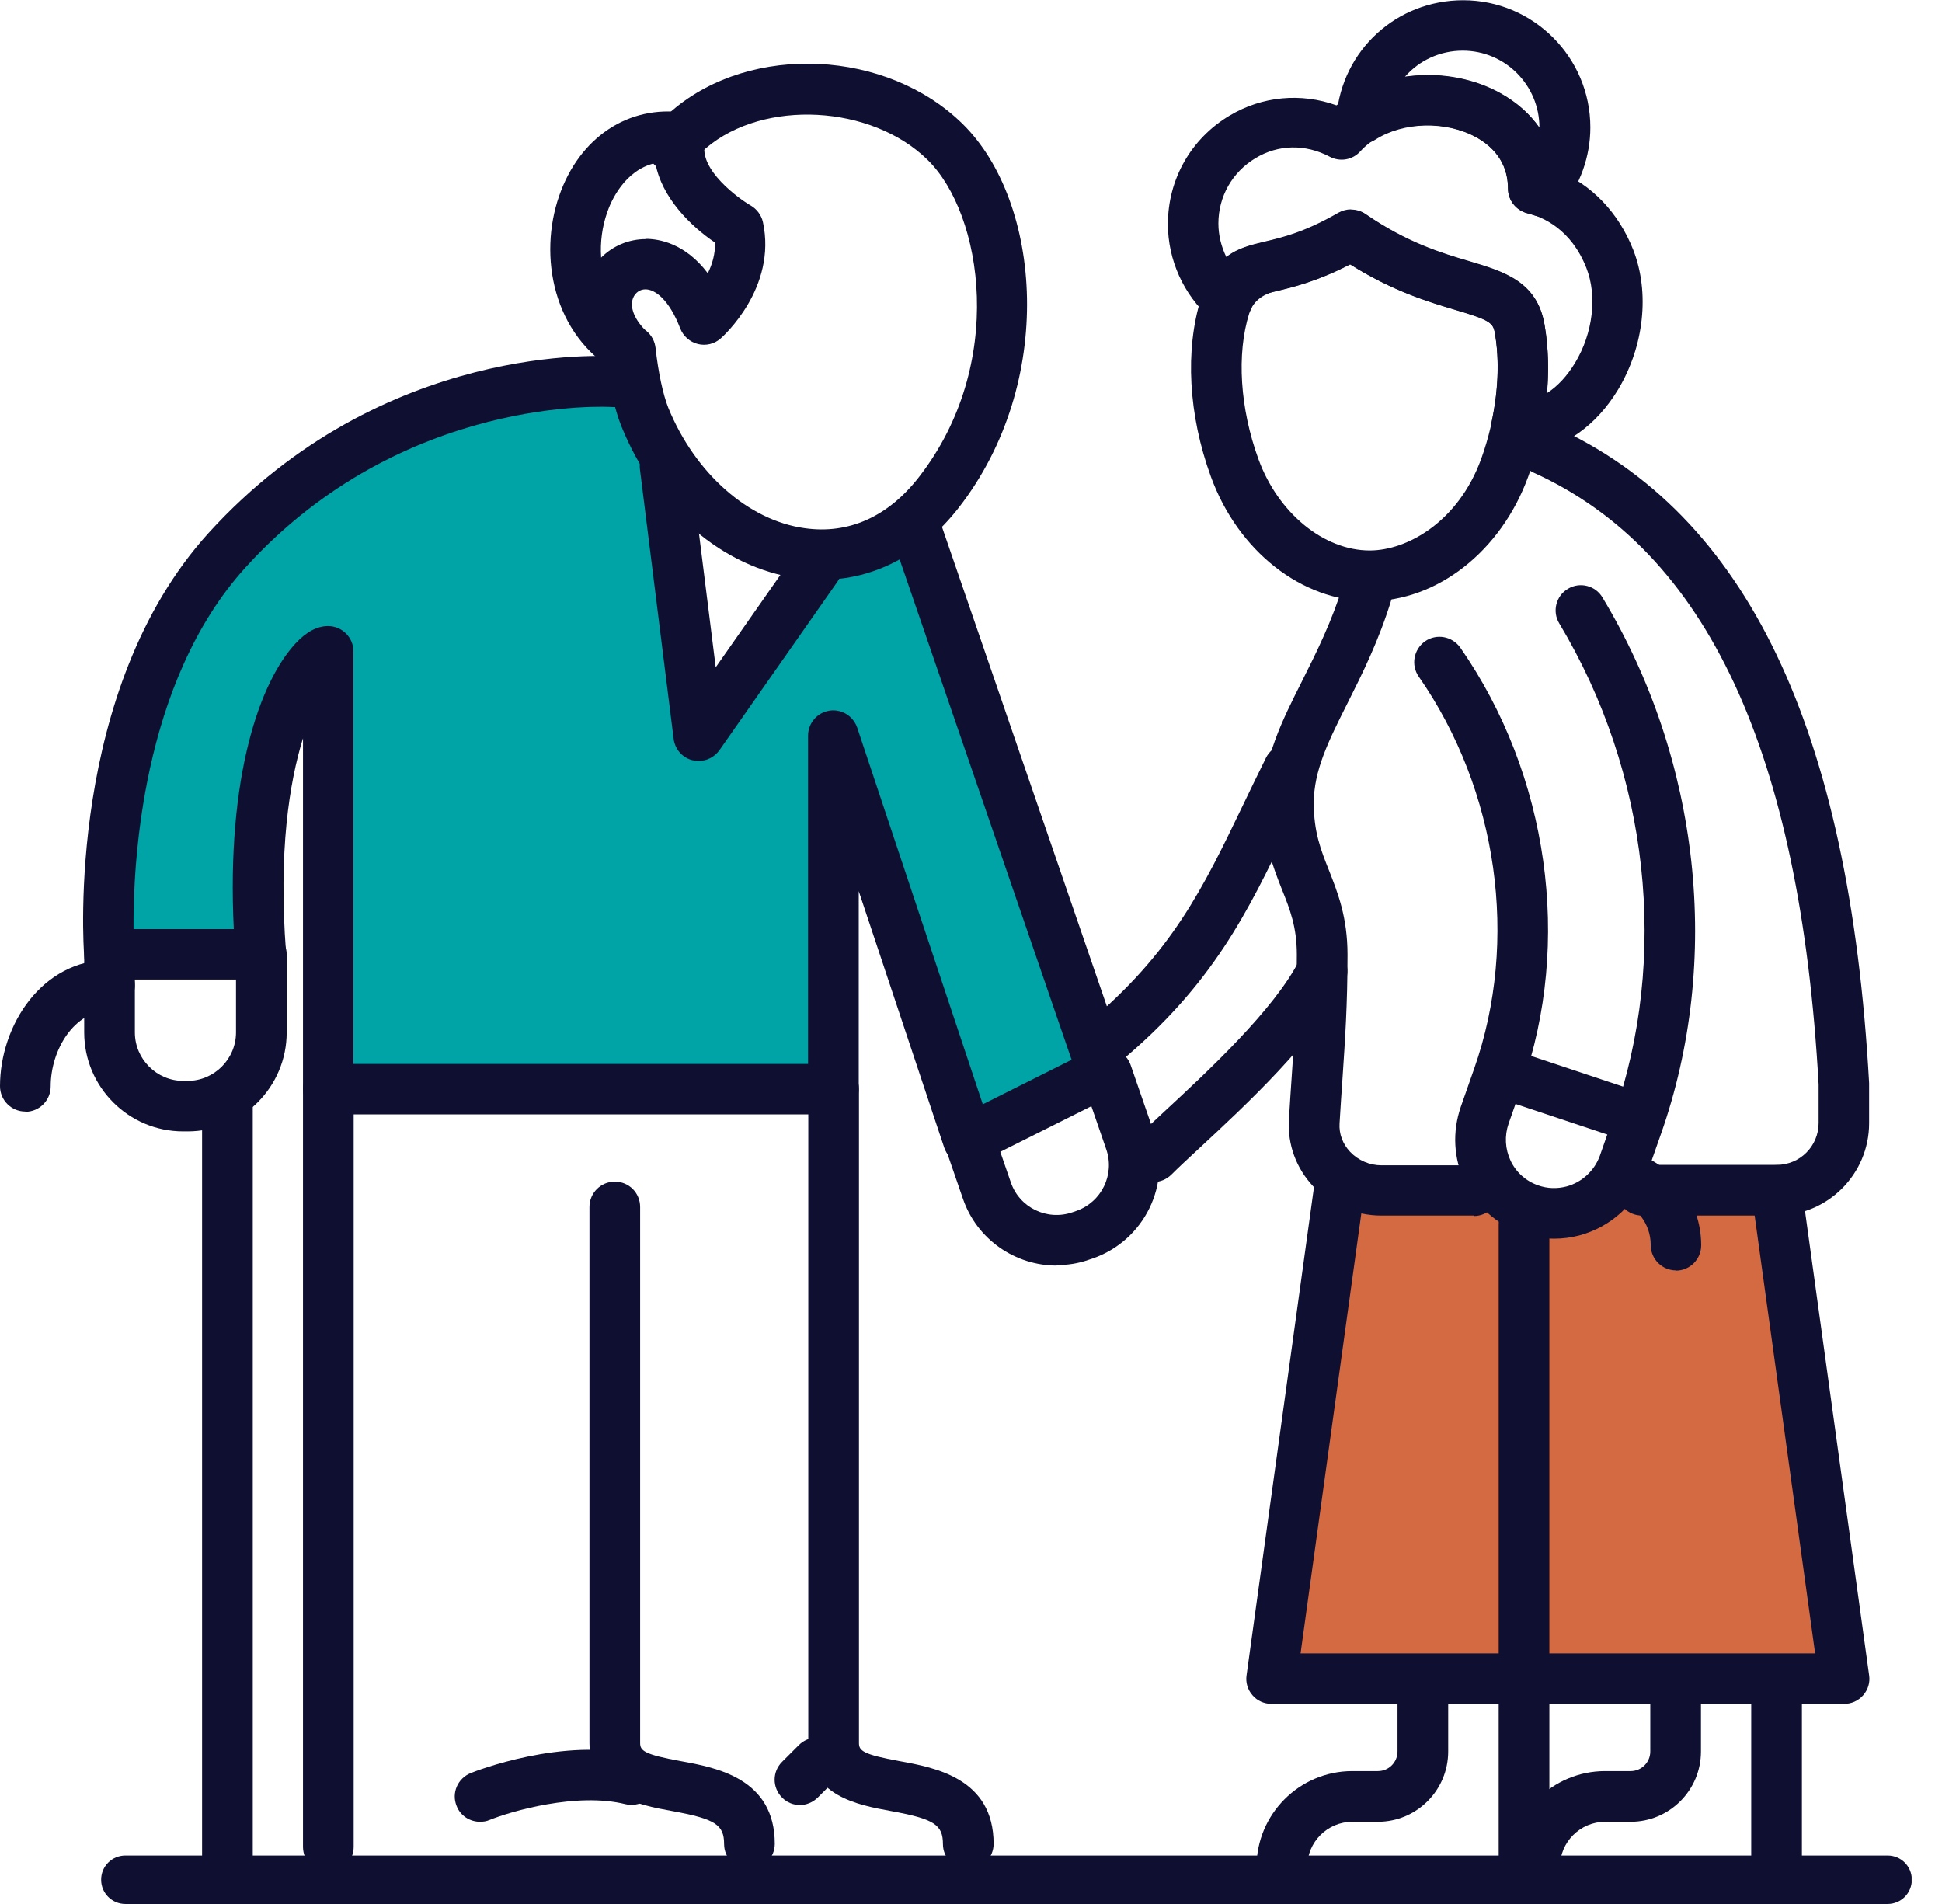
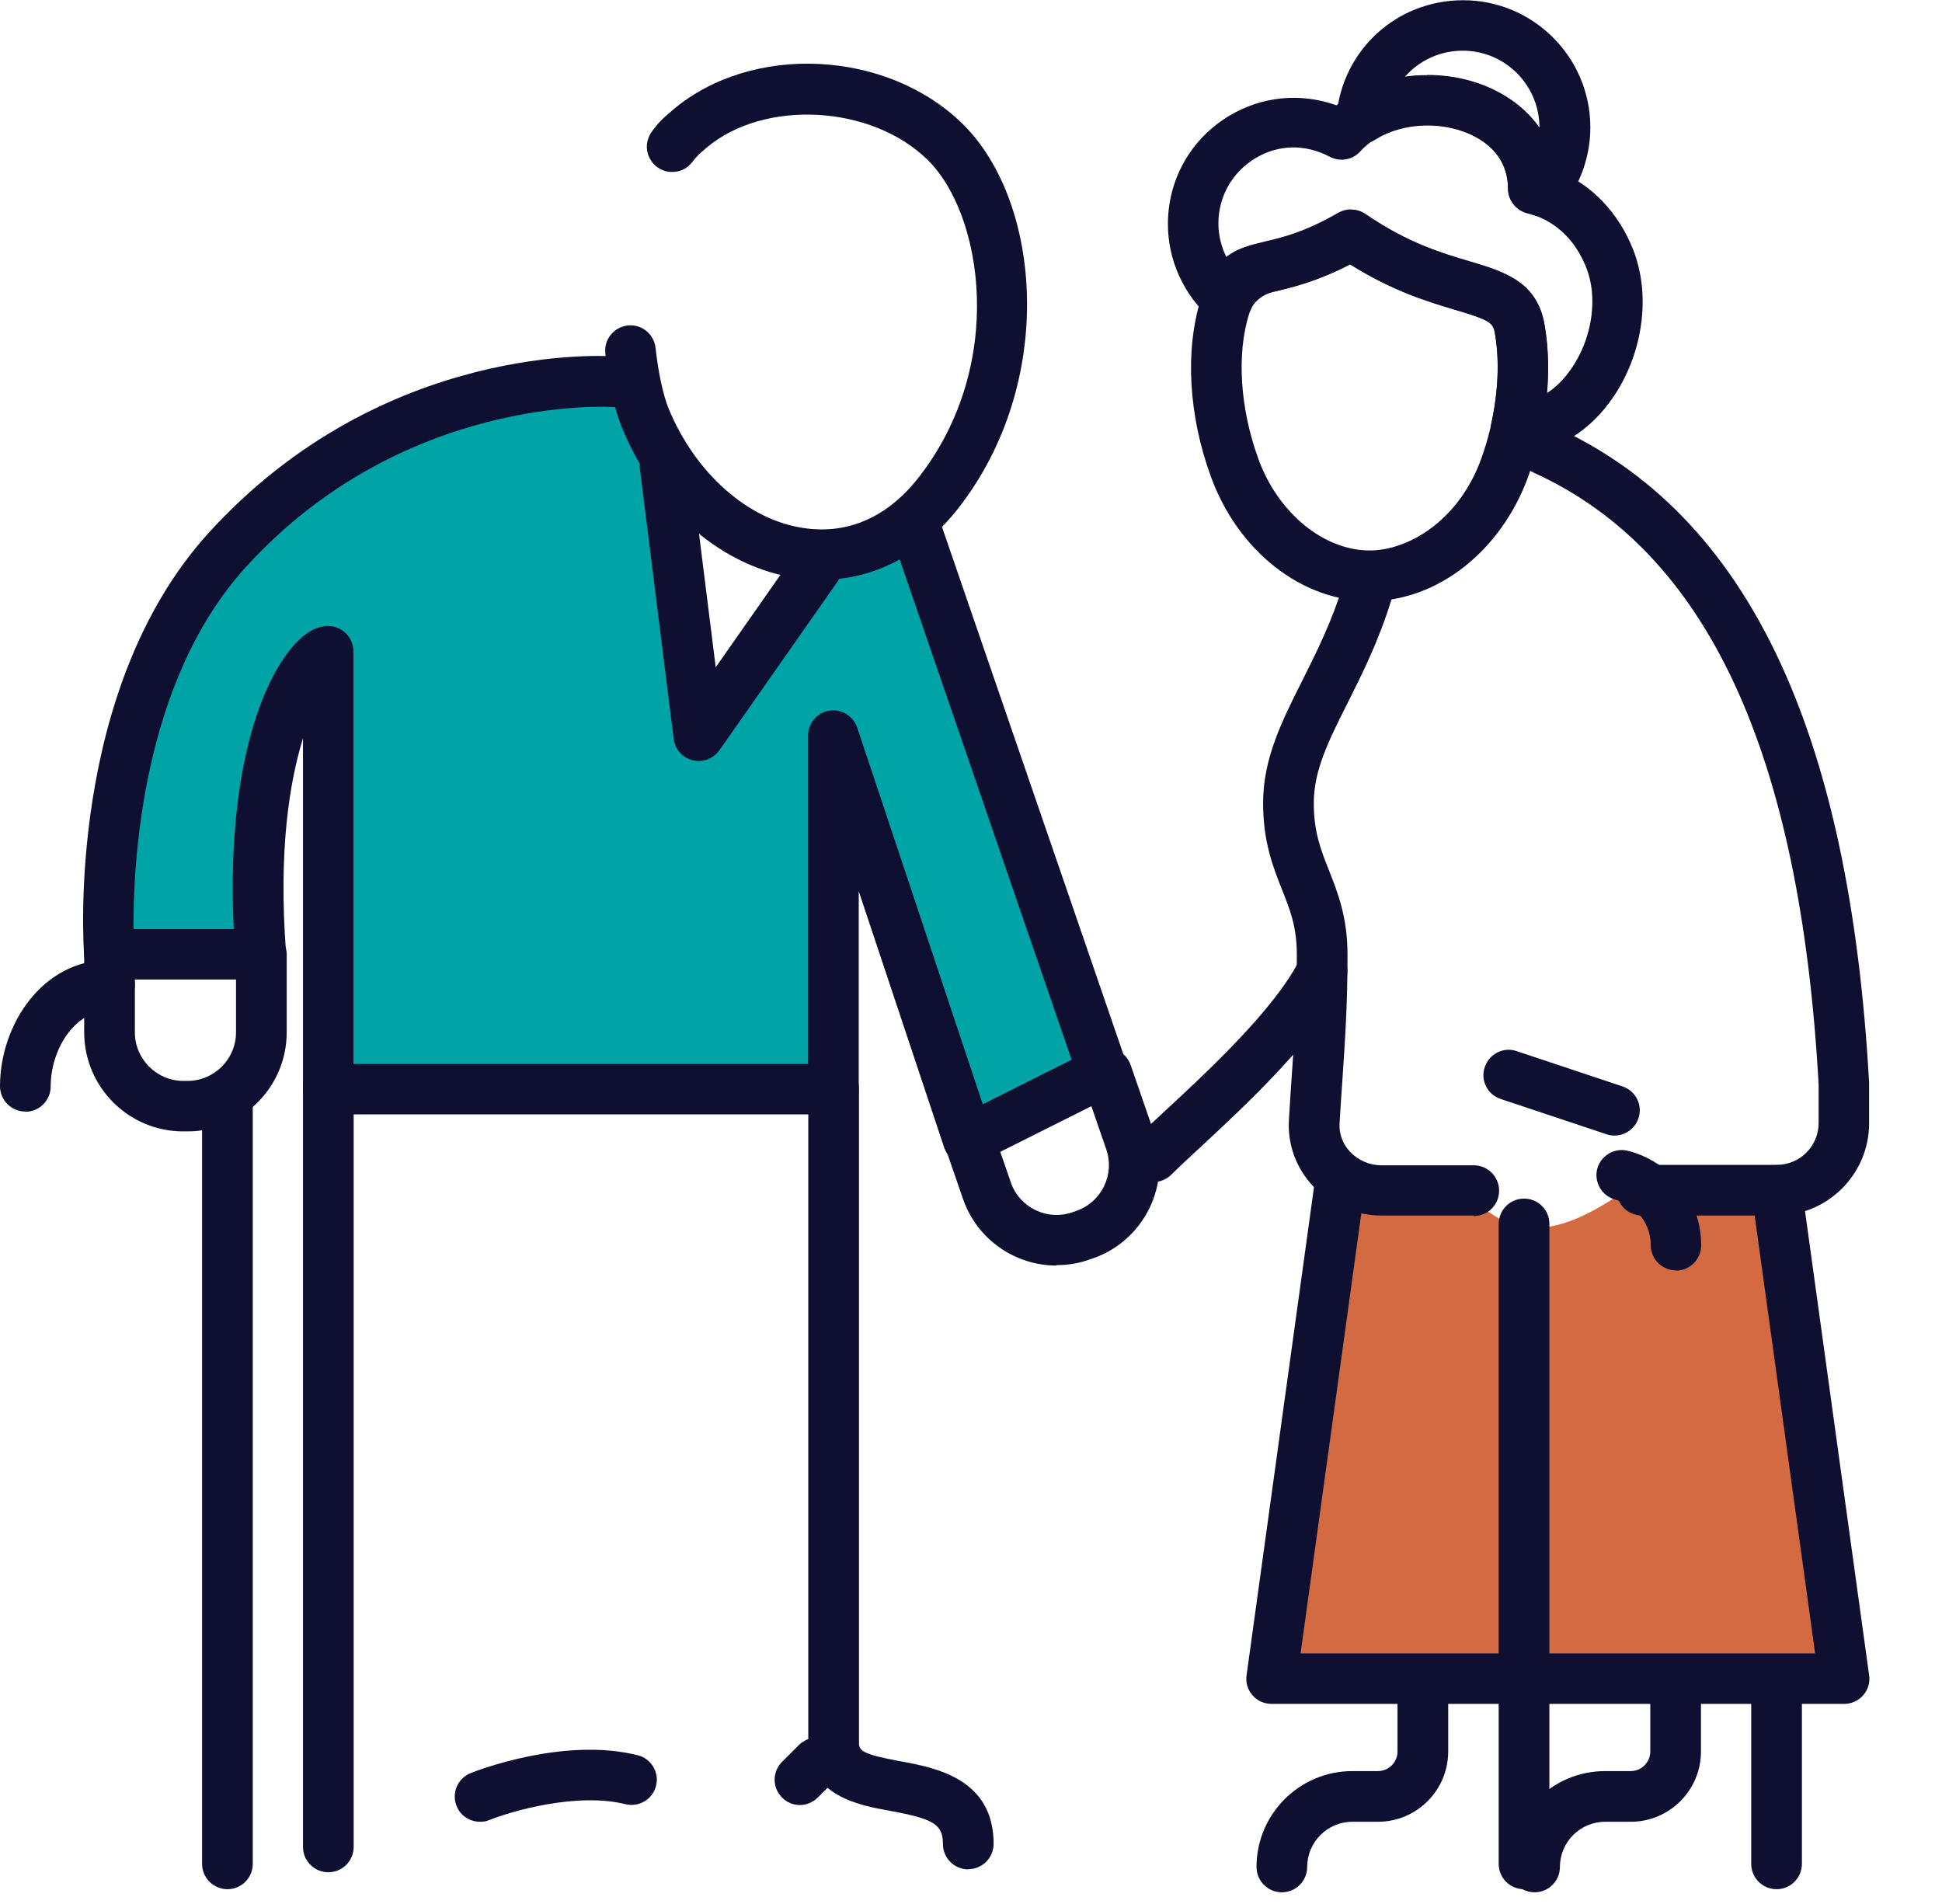
<svg xmlns="http://www.w3.org/2000/svg" width="51" height="50" viewBox="0 0 51 50" fill="none">
  <g clip-path="url(#clip0_38_665)">
-     <path d="M49.566 50H3.293C2.94 50 2.656 49.716 2.656 49.363C2.656 49.01 2.94 48.727 3.293 48.727H49.572C49.925 48.727 50.208 49.01 50.208 49.363C50.208 49.716 49.925 50 49.572 50H49.566Z" fill="#0F1031" />
    <path d="M22.112 20.422V28.825H8.843L8.623 16.956C7.517 18.443 6.852 20.359 6.852 22.436L6.632 24.844H2.65L2.87 22.575C2.87 15.648 9.427 9.809 16.36 9.809C16.36 9.809 16.759 11.117 17.662 12.292C17.685 13.351 17.83 18.322 18.571 18.657C19.248 18.964 21.227 15.121 21.51 14.213C22.795 14.225 23.843 13.843 23.866 13.819C25.174 18.542 27.552 24.416 29.184 27.946L25.203 29.716C24.074 27.199 22.107 20.428 22.107 20.428L22.112 20.422Z" fill="#00A4A6" />
    <path d="M5.972 49.612C5.608 49.612 5.307 49.317 5.307 48.947V29.045C5.307 28.681 5.602 28.38 5.972 28.38C6.343 28.38 6.638 28.675 6.638 29.045V48.947C6.638 49.311 6.343 49.612 5.972 49.612Z" fill="#0F1031" />
    <path d="M0.666 29.19C0.301 29.19 0 28.895 0 28.524C0 26.927 1.1 25.208 2.876 25.208C3.241 25.208 3.542 25.503 3.542 25.874C3.542 26.244 3.247 26.539 2.876 26.539C1.95 26.539 1.331 27.57 1.331 28.53C1.331 28.895 1.036 29.196 0.666 29.196V29.19Z" fill="#0F1031" />
-     <path d="M16.557 9.873C16.447 9.873 16.331 9.844 16.227 9.786C14.502 8.796 14.143 6.707 14.682 5.15C15.214 3.605 16.51 2.749 17.969 2.957C18.154 2.986 18.316 3.09 18.42 3.241C18.524 3.397 18.559 3.588 18.513 3.767C18.345 4.456 19.416 5.226 19.711 5.394C19.873 5.486 19.994 5.648 20.035 5.828C20.411 7.558 18.987 8.837 18.924 8.889C18.762 9.034 18.536 9.086 18.328 9.034C18.119 8.981 17.946 8.831 17.865 8.628C17.575 7.87 17.205 7.598 16.95 7.598C16.806 7.598 16.684 7.685 16.626 7.824C16.528 8.073 16.667 8.409 16.997 8.721C17.24 8.953 17.274 9.329 17.078 9.601C16.95 9.774 16.748 9.867 16.545 9.867L16.557 9.873ZM16.962 6.273C17.297 6.273 17.992 6.383 18.588 7.176C18.704 6.944 18.785 6.667 18.779 6.372C18.137 5.938 17.378 5.191 17.211 4.282C16.401 4.462 16.042 5.289 15.943 5.584C15.816 5.949 15.758 6.36 15.787 6.765C16.094 6.458 16.51 6.279 16.962 6.279V6.273Z" fill="#0F1031" />
-     <path d="M30.295 31.036C30.127 31.036 29.954 30.972 29.826 30.839C29.566 30.579 29.566 30.162 29.826 29.902C30.012 29.716 30.278 29.468 30.59 29.178C31.672 28.177 33.478 26.505 34.126 25.208C34.288 24.878 34.688 24.751 35.017 24.913C35.347 25.075 35.48 25.474 35.312 25.804C34.554 27.315 32.714 29.022 31.493 30.156C31.198 30.428 30.943 30.666 30.764 30.845C30.637 30.972 30.463 31.042 30.295 31.042V31.036Z" fill="#0F1031" />
-     <path d="M28.97 28.05C28.779 28.05 28.594 27.969 28.461 27.812C28.223 27.529 28.264 27.112 28.547 26.881C30.781 25.017 31.597 23.316 32.633 21.163C32.83 20.758 33.027 20.341 33.246 19.902C33.409 19.572 33.808 19.444 34.138 19.607C34.468 19.768 34.601 20.168 34.433 20.498C34.219 20.926 34.022 21.337 33.831 21.736C32.772 23.941 31.858 25.851 29.398 27.899C29.277 28.003 29.126 28.055 28.976 28.055L28.97 28.05Z" fill="#0F1031" />
+     <path d="M30.295 31.036C30.127 31.036 29.954 30.972 29.826 30.839C29.566 30.579 29.566 30.162 29.826 29.902C30.012 29.716 30.278 29.468 30.59 29.178C31.672 28.177 33.478 26.505 34.126 25.208C34.288 24.878 34.688 24.751 35.017 24.913C35.347 25.075 35.48 25.474 35.312 25.804C34.554 27.315 32.714 29.022 31.493 30.156C31.198 30.428 30.943 30.666 30.764 30.845C30.637 30.972 30.463 31.042 30.295 31.042Z" fill="#0F1031" />
    <path d="M43.009 31.036C41.129 32.407 39.722 32.87 38.31 31.036H35.382L33.611 43.86H48.646L46.875 31.036H43.004H43.009Z" fill="#D46A42" />
    <path d="M46.655 49.612C46.291 49.612 45.99 49.317 45.99 48.947V44.526C45.99 44.161 46.285 43.86 46.655 43.86C47.026 43.86 47.321 44.155 47.321 44.526V48.947C47.321 49.311 47.026 49.612 46.655 49.612Z" fill="#0F1031" />
    <path d="M48.426 44.745H33.391C33.2 44.745 33.015 44.664 32.894 44.52C32.766 44.375 32.708 44.184 32.737 43.993L34.508 31.169C34.56 30.804 34.89 30.556 35.255 30.602C35.619 30.654 35.874 30.99 35.822 31.348L34.155 43.42H47.668L46.001 31.348C45.949 30.984 46.204 30.648 46.568 30.602C46.933 30.556 47.269 30.804 47.315 31.169L49.086 43.993C49.115 44.184 49.057 44.375 48.929 44.52C48.802 44.664 48.623 44.745 48.432 44.745H48.426Z" fill="#0F1031" />
    <path d="M38.698 31.921H36.273C35.596 31.921 34.948 31.638 34.485 31.152C34.039 30.677 33.814 30.058 33.848 29.421C33.871 28.999 33.901 28.611 33.924 28.247C33.993 27.228 34.057 26.354 34.057 25.069C34.057 24.34 33.877 23.883 33.663 23.351C33.432 22.766 33.171 22.107 33.171 21.088C33.171 19.913 33.669 18.929 34.196 17.882C34.578 17.118 34.977 16.325 35.284 15.324C35.388 14.971 35.758 14.774 36.111 14.884C36.464 14.988 36.661 15.359 36.551 15.712C36.215 16.823 35.77 17.703 35.382 18.478C34.89 19.456 34.502 20.232 34.502 21.088C34.502 21.852 34.688 22.321 34.902 22.859C35.127 23.432 35.388 24.08 35.388 25.069C35.388 26.401 35.324 27.297 35.255 28.339C35.231 28.698 35.203 29.08 35.179 29.502C35.162 29.774 35.26 30.041 35.457 30.249C35.671 30.474 35.972 30.602 36.279 30.602H38.704C39.068 30.602 39.369 30.897 39.369 31.267C39.369 31.638 39.074 31.933 38.704 31.933L38.698 31.921Z" fill="#0F1031" />
    <path d="M46.661 31.921H43.119C42.755 31.921 42.454 31.626 42.454 31.256C42.454 30.885 42.749 30.59 43.119 30.59H46.661C47.269 30.59 47.76 30.098 47.76 29.491V28.478C47.274 19.745 44.826 14.479 40.278 12.413C39.942 12.263 39.797 11.869 39.948 11.534C40.098 11.198 40.492 11.053 40.828 11.204C45.868 13.495 48.571 19.132 49.086 28.443V29.497C49.086 30.833 47.998 31.921 46.661 31.921Z" fill="#0F1031" />
    <path d="M33.663 49.693C33.299 49.693 32.998 49.398 32.998 49.028C32.998 47.639 34.126 46.51 35.515 46.51H36.186C36.47 46.51 36.701 46.279 36.701 45.995V44.526C36.701 44.161 36.996 43.86 37.367 43.86C37.737 43.86 38.032 44.155 38.032 44.526V45.995C38.032 47.014 37.205 47.841 36.186 47.841H35.515C34.861 47.841 34.329 48.374 34.329 49.028C34.329 49.392 34.034 49.693 33.663 49.693Z" fill="#0F1031" />
    <path d="M40.301 49.693C39.936 49.693 39.635 49.398 39.635 49.028C39.635 47.639 40.764 46.51 42.153 46.51H42.824C43.108 46.51 43.339 46.279 43.339 45.995V44.526C43.339 44.161 43.634 43.86 44.005 43.86C44.375 43.86 44.67 44.155 44.67 44.526V45.995C44.67 47.014 43.843 47.841 42.824 47.841H42.153C41.499 47.841 40.966 48.374 40.966 49.028C40.966 49.392 40.671 49.693 40.301 49.693Z" fill="#0F1031" />
-     <path d="M40.816 32.529C40.527 32.529 40.237 32.477 39.954 32.379C39.3 32.147 38.773 31.678 38.472 31.053C38.171 30.428 38.137 29.722 38.362 29.068L38.715 28.061C39.896 24.705 39.34 20.758 37.257 17.766C37.049 17.465 37.124 17.054 37.425 16.84C37.726 16.632 38.137 16.707 38.351 17.008C40.671 20.347 41.291 24.751 39.971 28.501L39.618 29.508C39.508 29.826 39.526 30.174 39.67 30.48C39.815 30.787 40.075 31.018 40.394 31.128C40.637 31.215 40.891 31.221 41.14 31.157C41.545 31.047 41.869 30.747 42.014 30.353L42.367 29.346C43.843 25.151 43.31 20.301 40.949 16.372C40.758 16.059 40.862 15.648 41.175 15.463C41.487 15.272 41.898 15.376 42.083 15.689C44.653 19.954 45.226 25.226 43.617 29.786L43.264 30.793C42.98 31.603 42.315 32.216 41.481 32.442C41.262 32.5 41.036 32.529 40.816 32.529Z" fill="#0F1031" />
    <path d="M42.396 29.821C42.326 29.821 42.257 29.809 42.188 29.786L39.41 28.86C39.062 28.744 38.871 28.368 38.993 28.021C39.109 27.674 39.485 27.483 39.832 27.604L42.61 28.53C42.957 28.646 43.148 29.022 43.027 29.369C42.934 29.647 42.674 29.821 42.396 29.821Z" fill="#0F1031" />
    <path d="M35.966 15.787C34.184 15.787 32.512 14.473 31.8 12.517C31.209 10.897 31.117 9.19 31.539 7.841C31.91 6.661 32.546 6.51 33.218 6.354C33.686 6.244 34.271 6.111 35.156 5.602C35.376 5.475 35.654 5.486 35.862 5.631C36.956 6.383 37.859 6.655 38.588 6.869C39.502 7.141 40.365 7.402 40.561 8.53C40.776 9.757 40.625 11.175 40.133 12.517C39.421 14.473 37.749 15.787 35.966 15.787ZM35.457 6.939C34.589 7.384 33.958 7.535 33.524 7.639C33.142 7.728 32.903 7.924 32.807 8.229C32.471 9.294 32.564 10.729 33.05 12.06C33.565 13.472 34.763 14.456 35.972 14.456C36.956 14.456 38.293 13.704 38.895 12.06C39.3 10.943 39.433 9.74 39.259 8.75C39.213 8.472 39.132 8.403 38.212 8.131C37.512 7.922 36.568 7.639 35.457 6.939Z" fill="#0F1031" />
    <path d="M39.826 11.904C39.606 11.904 39.421 11.811 39.294 11.655C39.167 11.499 39.12 11.296 39.167 11.1C39.346 10.266 39.381 9.456 39.259 8.756C39.213 8.478 39.132 8.409 38.212 8.137C37.512 7.928 36.568 7.645 35.457 6.944C34.595 7.39 33.964 7.54 33.53 7.645C32.992 7.772 32.98 7.772 32.859 8.102C32.784 8.304 32.61 8.461 32.396 8.513C32.182 8.565 31.962 8.513 31.794 8.368C31.082 7.737 30.671 6.829 30.671 5.885C30.671 4.711 31.273 3.646 32.286 3.038C33.148 2.523 34.167 2.431 35.098 2.766C36.105 1.968 37.645 1.742 38.953 2.245C40.017 2.656 40.718 3.472 40.885 4.473C41.794 4.838 42.506 5.579 42.894 6.568C43.328 7.685 43.177 9.086 42.5 10.22C41.927 11.175 41.071 11.782 40.139 11.898C40.035 11.91 39.931 11.915 39.821 11.915L39.826 11.904ZM35.486 5.503C35.619 5.503 35.752 5.544 35.862 5.619C36.956 6.372 37.859 6.644 38.588 6.858C39.502 7.13 40.365 7.39 40.561 8.518C40.66 9.08 40.677 9.687 40.625 10.324C40.903 10.145 41.157 9.873 41.366 9.525C41.834 8.75 41.95 7.772 41.661 7.037C41.262 6.019 40.521 5.7 40.11 5.596C39.815 5.521 39.601 5.255 39.601 4.954C39.601 4.034 38.895 3.628 38.478 3.466C37.506 3.096 36.325 3.31 35.723 3.976C35.521 4.201 35.191 4.259 34.919 4.115C34.282 3.779 33.571 3.79 32.969 4.155C32.361 4.52 31.997 5.162 31.997 5.868C31.997 6.175 32.072 6.476 32.205 6.748C32.506 6.51 32.859 6.429 33.218 6.343C33.686 6.233 34.265 6.094 35.151 5.584C35.255 5.527 35.365 5.498 35.48 5.498L35.486 5.503Z" fill="#0F1031" />
    <path d="M40.498 5.689C40.428 5.689 40.353 5.677 40.284 5.654C40.203 5.625 40.139 5.608 40.11 5.602C39.815 5.527 39.606 5.26 39.606 4.96C39.606 4.219 39.149 3.814 38.767 3.605C37.974 3.171 36.858 3.194 36.117 3.669C35.903 3.802 35.631 3.808 35.417 3.675C35.203 3.542 35.081 3.304 35.098 3.05C35.249 1.314 36.678 0.006 38.426 0.006C40.266 0.006 41.765 1.505 41.765 3.345C41.765 4.109 41.499 4.855 41.019 5.446C40.891 5.602 40.7 5.689 40.504 5.689H40.498ZM37.483 1.968C38.154 1.968 38.825 2.124 39.398 2.442C39.826 2.679 40.174 2.986 40.428 3.351C40.428 2.234 39.526 1.331 38.414 1.331C37.812 1.331 37.269 1.591 36.898 2.014C37.089 1.985 37.286 1.973 37.477 1.973L37.483 1.968Z" fill="#0F1031" />
    <path d="M40.023 49.612C39.659 49.612 39.358 49.317 39.358 48.947V32.141C39.358 31.777 39.653 31.476 40.023 31.476C40.394 31.476 40.689 31.771 40.689 32.141V48.947C40.689 49.311 40.394 49.612 40.023 49.612Z" fill="#0F1031" />
    <path d="M44.016 33.362C43.652 33.362 43.351 33.067 43.351 32.697C43.351 32.13 42.969 31.643 42.425 31.505C42.072 31.412 41.858 31.053 41.944 30.7C42.037 30.347 42.396 30.133 42.749 30.22C43.883 30.509 44.676 31.528 44.676 32.703C44.676 33.067 44.381 33.368 44.01 33.368L44.016 33.362Z" fill="#0F1031" />
    <path d="M25.428 49.091C25.064 49.091 24.763 48.796 24.763 48.426C24.763 47.917 24.531 47.766 23.391 47.558C22.529 47.402 21.227 47.159 21.227 45.77V28.599C21.227 28.235 21.522 27.934 21.892 27.934C22.263 27.934 22.558 28.229 22.558 28.599V45.77C22.558 45.972 22.651 46.071 23.634 46.25C24.554 46.418 26.094 46.701 26.094 48.42C26.094 48.785 25.799 49.086 25.428 49.086V49.091Z" fill="#0F1031" />
    <path d="M8.623 49.167C8.258 49.167 7.957 48.871 7.957 48.501V28.599C7.957 28.235 8.252 27.934 8.623 27.934C8.993 27.934 9.288 28.229 9.288 28.599V48.501C9.288 48.866 8.993 49.167 8.623 49.167Z" fill="#0F1031" />
-     <path d="M19.682 49.091C19.317 49.091 19.016 48.796 19.016 48.426C19.016 47.917 18.785 47.766 17.645 47.558C16.782 47.402 15.48 47.159 15.48 45.77V31.696C15.48 31.331 15.775 31.03 16.146 31.03C16.516 31.03 16.811 31.325 16.811 31.696V45.77C16.811 45.972 16.904 46.071 17.888 46.25C18.808 46.418 20.347 46.701 20.347 48.42C20.347 48.785 20.052 49.086 19.682 49.086V49.091Z" fill="#0F1031" />
    <path d="M25.428 30.596C25.341 30.596 25.255 30.579 25.174 30.544C24.994 30.469 24.861 30.324 24.797 30.139L22.552 23.403V28.599C22.552 28.964 22.257 29.265 21.887 29.265H8.623C8.258 29.265 7.957 28.97 7.957 28.599V19.387C7.598 20.55 7.309 22.367 7.512 25.006C7.523 25.191 7.459 25.37 7.338 25.509C7.216 25.648 7.037 25.723 6.852 25.723H2.87C2.523 25.723 2.234 25.457 2.211 25.11C2.188 24.826 1.736 18.119 5.475 13.999C10.064 8.953 15.943 9.34 16.186 9.363C16.551 9.392 16.823 9.711 16.794 10.075C16.765 10.44 16.447 10.712 16.082 10.689C16.024 10.683 10.585 10.347 6.453 14.896C3.709 17.911 3.495 22.708 3.507 24.398H6.14C5.943 20.382 6.829 17.899 7.76 16.898C8.044 16.591 8.328 16.441 8.617 16.441C8.981 16.441 9.282 16.736 9.282 17.107V27.94H21.221V19.317C21.221 18.993 21.458 18.715 21.777 18.663C22.101 18.611 22.407 18.802 22.512 19.109L25.81 28.999L28.142 27.83L23.466 14.225C23.345 13.877 23.53 13.501 23.877 13.38C24.224 13.264 24.601 13.443 24.722 13.79L29.589 27.94C29.699 28.252 29.554 28.599 29.259 28.75L25.723 30.521C25.631 30.567 25.527 30.59 25.428 30.59V30.596Z" fill="#0F1031" />
    <path d="M4.919 29.711H4.809C3.374 29.711 2.211 28.542 2.211 27.112V25.069C2.211 24.705 2.506 24.404 2.876 24.404C3.247 24.404 3.542 24.699 3.542 25.069V27.112C3.542 27.812 4.115 28.385 4.815 28.385H4.925C5.625 28.385 6.198 27.812 6.198 27.112V25.069C6.198 24.705 6.493 24.404 6.863 24.404C7.234 24.404 7.529 24.699 7.529 25.069V27.112C7.529 28.547 6.36 29.711 4.931 29.711H4.919Z" fill="#0F1031" />
    <path d="M27.749 33.235C26.667 33.235 25.66 32.558 25.289 31.482L24.676 29.705C24.554 29.358 24.74 28.982 25.087 28.86C25.434 28.738 25.81 28.924 25.932 29.271L26.545 31.047C26.771 31.713 27.5 32.066 28.166 31.834L28.264 31.8C28.929 31.568 29.282 30.845 29.051 30.179L28.438 28.403C28.316 28.056 28.501 27.679 28.848 27.558C29.196 27.436 29.572 27.622 29.693 27.969L30.307 29.745C30.776 31.099 30.052 32.581 28.692 33.05L28.588 33.084C28.31 33.183 28.027 33.223 27.743 33.223L27.749 33.235Z" fill="#0F1031" />
    <path d="M21.58 15.232C21.372 15.232 21.169 15.22 20.955 15.185C18.987 14.913 17.211 13.391 16.325 11.21C16.134 10.741 15.984 10.052 15.897 9.277C15.857 8.912 16.123 8.588 16.487 8.547C16.852 8.507 17.176 8.773 17.216 9.138C17.286 9.774 17.413 10.365 17.552 10.712C18.252 12.425 19.653 13.669 21.134 13.871C22.286 14.034 23.322 13.571 24.132 12.529C26.435 9.572 25.81 5.619 24.363 4.201C22.888 2.749 20.058 2.598 18.542 3.889C18.357 4.051 18.31 4.091 18.2 4.23C18.2 4.236 18.189 4.248 18.183 4.253C18.113 4.34 18.027 4.416 17.922 4.462C17.876 4.479 17.83 4.497 17.784 4.502C17.691 4.52 17.598 4.52 17.512 4.502C17.431 4.485 17.349 4.45 17.274 4.398C17.17 4.329 17.089 4.225 17.037 4.103C17.02 4.068 17.008 4.028 17.002 3.993C16.985 3.918 16.985 3.843 16.991 3.779C17.002 3.681 17.037 3.588 17.089 3.501C17.118 3.455 17.147 3.414 17.176 3.38C17.344 3.16 17.465 3.061 17.668 2.888C19.74 1.128 23.299 1.302 25.284 3.258C27.355 5.295 27.749 10.04 25.168 13.345C24.207 14.572 22.946 15.226 21.568 15.226L21.58 15.232Z" fill="#0F1031" />
    <path d="M18.351 19.983C18.299 19.983 18.247 19.977 18.189 19.965C17.922 19.902 17.726 19.676 17.691 19.404L16.806 12.326C16.759 11.962 17.02 11.632 17.384 11.586C17.749 11.539 18.079 11.8 18.125 12.159L18.796 17.523L20.903 14.514C21.111 14.213 21.528 14.143 21.829 14.352C22.13 14.56 22.199 14.977 21.991 15.278L18.895 19.699C18.767 19.878 18.565 19.983 18.351 19.983Z" fill="#0F1031" />
    <path d="M12.604 47.841C12.344 47.841 12.089 47.685 11.991 47.425C11.852 47.083 12.02 46.701 12.361 46.562C12.46 46.522 14.792 45.602 16.748 46.094C17.101 46.181 17.321 46.545 17.228 46.898C17.141 47.251 16.782 47.465 16.424 47.379C15.145 47.06 13.409 47.569 12.853 47.795C12.772 47.83 12.691 47.841 12.604 47.841Z" fill="#0F1031" />
    <path d="M21.007 47.402C20.839 47.402 20.666 47.338 20.538 47.205C20.278 46.944 20.278 46.528 20.538 46.267L20.978 45.828C21.238 45.567 21.655 45.567 21.916 45.828C22.176 46.088 22.176 46.505 21.916 46.765L21.476 47.205C21.348 47.332 21.175 47.402 21.007 47.402Z" fill="#0F1031" />
  </g>
  <defs>
    <clipPath id="clip0_38_665">
      <rect width="50.203" height="50" fill="white" />
    </clipPath>
  </defs>
</svg>